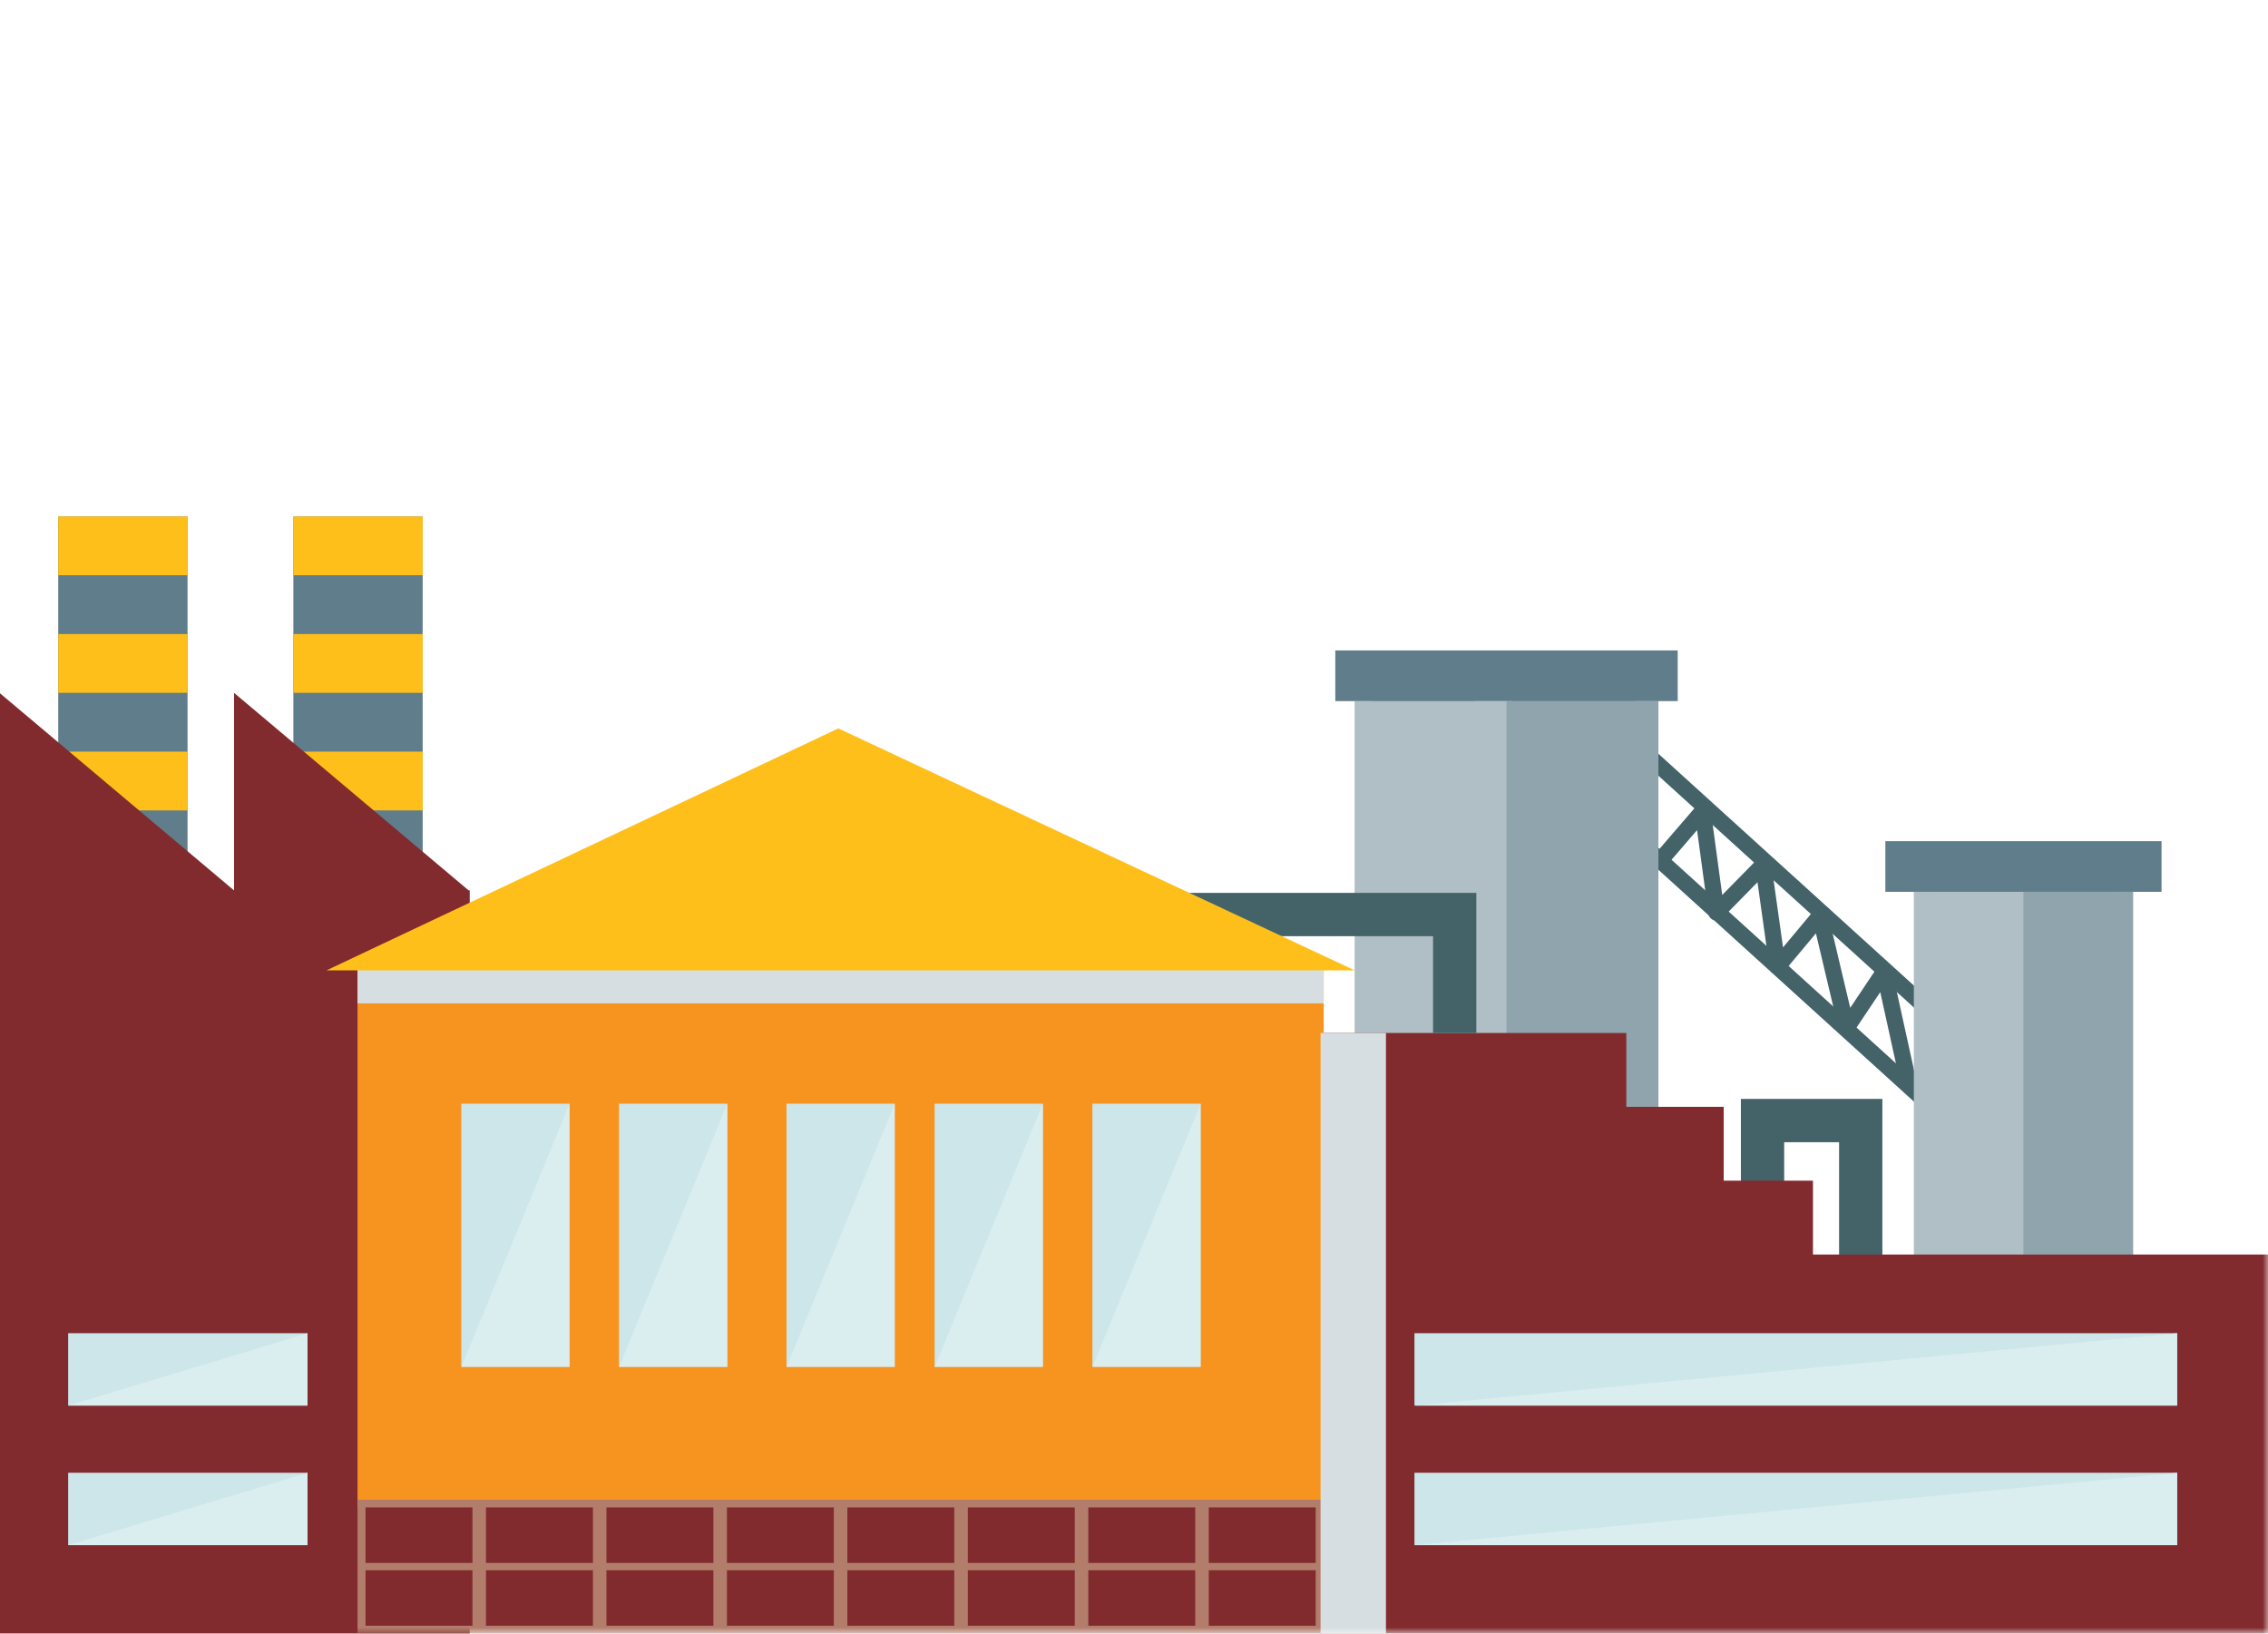
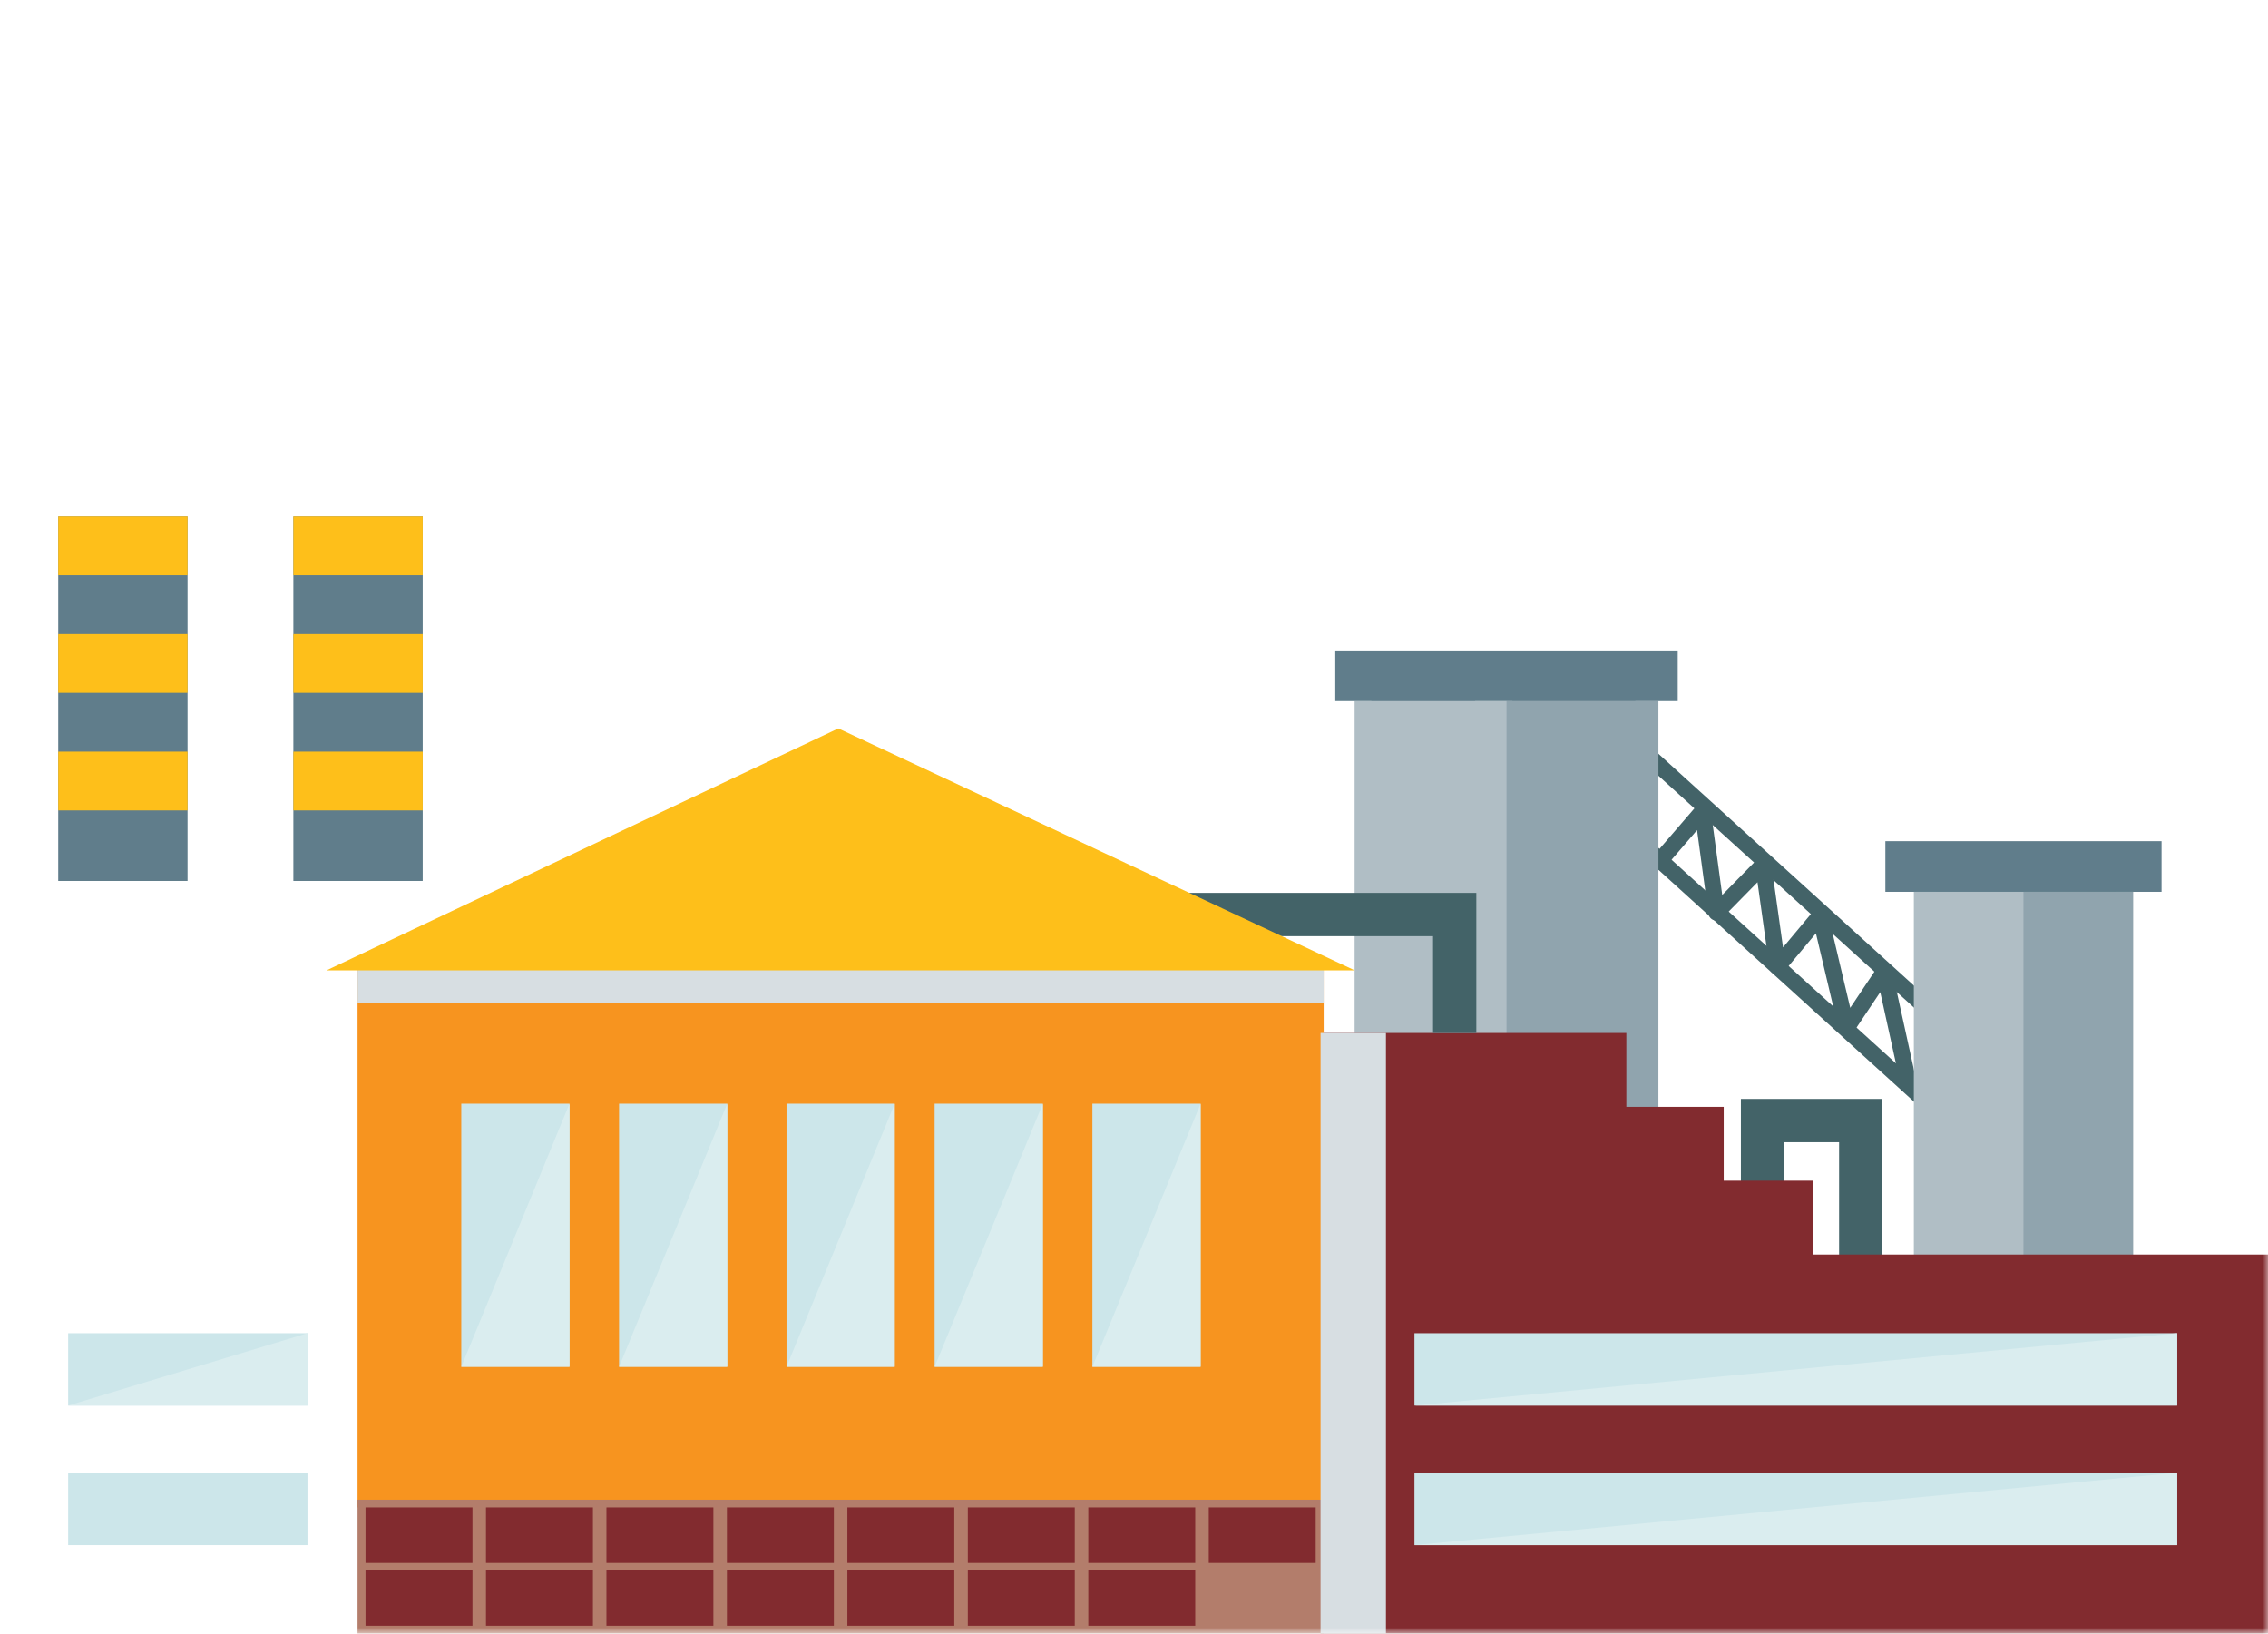
<svg xmlns="http://www.w3.org/2000/svg" xmlns:xlink="http://www.w3.org/1999/xlink" id="eYfeclXtR4v1" viewBox="0 0 136 98" shape-rendering="geometricPrecision" text-rendering="geometricPrecision">
  <style>#eYfeclXtR4v9_to {animation: eYfeclXtR4v9_to__to 2000ms linear infinite normal forwards}@keyframes eYfeclXtR4v9_to__to { 0% {transform: translate(94.377px,43.562px)} 50% {transform: translate(94.377px,43.562px)} 100% {transform: translate(94.255px,22.973px)}} #eYfeclXtR4v9 {animation: eYfeclXtR4v9_c_o 2000ms linear infinite normal forwards}@keyframes eYfeclXtR4v9_c_o { 0% {opacity: 1} 50% {opacity: 1} 95% {opacity: 0} 100% {opacity: 0}} #eYfeclXtR4v10_to {animation: eYfeclXtR4v10_to__to 2000ms linear infinite normal forwards}@keyframes eYfeclXtR4v10_to__to { 0% {transform: translate(118.97px,55.106px)} 50% {transform: translate(118.97px,55.106px)} 100% {transform: translate(119.151px,36.045px)}} #eYfeclXtR4v10 {animation: eYfeclXtR4v10_c_o 2000ms linear infinite normal forwards}@keyframes eYfeclXtR4v10_c_o { 0% {opacity: 1} 50% {opacity: 1} 95% {opacity: 0} 100% {opacity: 0}} #eYfeclXtR4v11_to {animation: eYfeclXtR4v11_to__to 2000ms linear infinite normal forwards}@keyframes eYfeclXtR4v11_to__to { 0% {transform: translate(21.497px,35.171px)} 10% {transform: translate(21.497px,35.171px)} 60% {transform: translate(21.42px,15.533px)} 100% {transform: translate(21.42px,15.533px)}} #eYfeclXtR4v11 {animation: eYfeclXtR4v11_c_o 2000ms linear infinite normal forwards}@keyframes eYfeclXtR4v11_c_o { 0% {opacity: 1} 10% {opacity: 1} 55% {opacity: 0} 100% {opacity: 0}} #eYfeclXtR4v12_to {animation: eYfeclXtR4v12_to__to 2000ms linear infinite normal forwards}@keyframes eYfeclXtR4v12_to__to { 0% {transform: translate(7.43px,35.343px)} 25% {transform: translate(7.43px,35.343px)} 75% {transform: translate(7.353px,15.705px)} 100% {transform: translate(7.353px,15.705px)}} #eYfeclXtR4v12 {animation: eYfeclXtR4v12_c_o 2000ms linear infinite normal forwards}@keyframes eYfeclXtR4v12_c_o { 0% {opacity: 1} 25% {opacity: 1} 70% {opacity: 0} 100% {opacity: 0}} #eYfeclXtR4v13_to {animation: eYfeclXtR4v13_to__to 2000ms linear infinite normal forwards}@keyframes eYfeclXtR4v13_to__to { 0% {transform: translate(123.803px,55.269px)} 25% {transform: translate(123.803px,55.269px)} 75% {transform: translate(123.726px,35.631px)} 100% {transform: translate(123.726px,35.631px)}} #eYfeclXtR4v13 {animation: eYfeclXtR4v13_c_o 2000ms linear infinite normal forwards}@keyframes eYfeclXtR4v13_c_o { 0% {opacity: 1} 25% {opacity: 1} 70% {opacity: 0} 100% {opacity: 0}} #eYfeclXtR4v14_to {animation: eYfeclXtR4v14_to__to 2000ms linear infinite normal forwards}@keyframes eYfeclXtR4v14_to__to { 0% {transform: translate(85.345px,43.75px)} 20% {transform: translate(85.345px,43.75px)} 70% {transform: translate(85.268px,24.112px)} 100% {transform: translate(85.268px,24.112px)}} #eYfeclXtR4v14 {animation: eYfeclXtR4v14_c_o 2000ms linear infinite normal forwards}@keyframes eYfeclXtR4v14_c_o { 0% {opacity: 1} 20% {opacity: 1} 65% {opacity: 0} 100% {opacity: 0}} #eYfeclXtR4v15_to {animation: eYfeclXtR4v15_to__to 2000ms linear infinite normal forwards}@keyframes eYfeclXtR4v15_to__to { 0% {transform: translate(118.986px,58.507px)} 50% {transform: translate(118.909px,38.869px)} 100% {transform: translate(118.909px,38.869px)}} #eYfeclXtR4v15 {animation: eYfeclXtR4v15_c_o 2000ms linear infinite normal forwards}@keyframes eYfeclXtR4v15_c_o { 0% {opacity: 1} 45% {opacity: 0} 100% {opacity: 0}} #eYfeclXtR4v16_to {animation: eYfeclXtR4v16_to__to 2000ms linear infinite normal forwards}@keyframes eYfeclXtR4v16_to__to { 0% {transform: translate(7.333px,35.297px)} 50% {transform: translate(7.333px,35.297px)} 100% {transform: translate(7.227px,14.409px)}} #eYfeclXtR4v16 {animation: eYfeclXtR4v16_c_o 2000ms linear infinite normal forwards}@keyframes eYfeclXtR4v16_c_o { 0% {opacity: 1} 50% {opacity: 1} 95% {opacity: 0} 100% {opacity: 0}}</style>
  <defs>
    <rect id="eYfeclXtR4v2" width="136.43" height="77" rx="0" ry="0" stroke-miterlimit="1" />
    <rect id="eYfeclXtR4v3" width="1.98" height="18.83" rx="0" ry="0" stroke-miterlimit="1" />
    <rect id="eYfeclXtR4v4" width="136.43" height="77" rx="0" ry="0" stroke-miterlimit="1" />
    <rect id="eYfeclXtR4v5" width="27.25" height="14.58" rx="0" ry="0" stroke-miterlimit="1" />
    <rect id="eYfeclXtR4v6" width="136.43" height="77" rx="0" ry="0" stroke-miterlimit="1" />
    <rect id="eYfeclXtR4v7" width="22.57" height="2.01" rx="0" ry="0" stroke-miterlimit="1" />
    <polygon id="eYfeclXtR4v8" points="0,95 193,95 193,0 0,0" />
  </defs>
  <g id="eYfeclXtR4v9_to" transform="translate(94.377,43.562)">
    <ellipse id="eYfeclXtR4v9" rx="2" ry="2" transform="scale(1.998,1.998) translate(0,0)" fill="rgb(176,190,197)" stroke="none" stroke-width="0" stroke-miterlimit="1" />
  </g>
  <g id="eYfeclXtR4v10_to" transform="translate(118.97,55.106)">
    <ellipse id="eYfeclXtR4v10" rx="2" ry="2" transform="scale(1.653,1.653) translate(0,0)" fill="rgb(176,190,197)" stroke="none" stroke-width="0" stroke-miterlimit="1" />
  </g>
  <g id="eYfeclXtR4v11_to" transform="translate(21.497,35.171)">
    <ellipse id="eYfeclXtR4v11" rx="2" ry="2" transform="scale(1.778,1.778) translate(0,0)" fill="rgb(176,190,197)" stroke="none" stroke-width="0" stroke-miterlimit="1" />
  </g>
  <g id="eYfeclXtR4v12_to" transform="translate(7.43,35.343)">
    <ellipse id="eYfeclXtR4v12" rx="2" ry="2" transform="scale(1.778,1.778) translate(0,0)" fill="rgb(176,190,197)" stroke="none" stroke-width="0" stroke-miterlimit="1" />
  </g>
  <g id="eYfeclXtR4v13_to" transform="translate(123.803,55.269)">
    <ellipse id="eYfeclXtR4v13" rx="2" ry="2" transform="scale(1.778,1.778) translate(0,0)" fill="rgb(176,190,197)" stroke="none" stroke-width="0" stroke-miterlimit="1" />
  </g>
  <g id="eYfeclXtR4v14_to" transform="translate(85.345,43.75)">
    <ellipse id="eYfeclXtR4v14" rx="2" ry="2" transform="scale(1.778,1.778) translate(0,0)" fill="rgb(176,190,197)" stroke="none" stroke-width="0" stroke-miterlimit="1" />
  </g>
  <g id="eYfeclXtR4v15_to" transform="translate(118.986,58.507)">
-     <ellipse id="eYfeclXtR4v15" rx="2" ry="2" transform="scale(1.778,1.778) translate(0,0)" fill="rgb(176,190,197)" stroke="none" stroke-width="0" stroke-miterlimit="1" />
-   </g>
+     </g>
  <g id="eYfeclXtR4v16_to" transform="translate(7.333,35.297)">
-     <ellipse id="eYfeclXtR4v16" rx="2" ry="2" transform="scale(1.57,1.57) translate(0,0)" fill="rgb(176,190,197)" stroke="none" stroke-width="0" stroke-miterlimit="1" />
-   </g>
+     </g>
  <g id="eYfeclXtR4v17" transform="matrix(0.705 0 0 0.705 -0.033 30.967)">
    <g id="eYfeclXtR4v18" transform="matrix(1 0 0 1 -783 -20)">
      <g id="eYfeclXtR4v19" transform="matrix(1 0 0 1 783 20)">
        <polygon id="eYfeclXtR4v20" points="25,31 36,31 36,0 25,0" fill="rgb(96,125,139)" fill-rule="evenodd" stroke="none" stroke-width="1" />
        <polygon id="eYfeclXtR4v21" points="5,31 16,31 16,0 5,0" fill="rgb(96,125,139)" fill-rule="evenodd" stroke="none" stroke-width="1" />
        <polygon id="eYfeclXtR4v22" points="5,5 16,5 16,0 5,0" fill="rgb(254,191,26)" fill-rule="evenodd" stroke="none" stroke-width="1" />
        <polygon id="eYfeclXtR4v23" points="5,15 16,15 16,10 5,10" fill="rgb(254,191,26)" fill-rule="evenodd" stroke="none" stroke-width="1" />
        <polygon id="eYfeclXtR4v24" points="5,25 16,25 16,20 5,20" fill="rgb(254,191,26)" fill-rule="evenodd" stroke="none" stroke-width="1" />
        <polygon id="eYfeclXtR4v25" points="25,5 36,5 36,0 25,0" fill="rgb(254,191,26)" fill-rule="evenodd" stroke="none" stroke-width="1" />
        <polygon id="eYfeclXtR4v26" points="25,15 36,15 36,10 25,10" fill="rgb(254,191,26)" fill-rule="evenodd" stroke="none" stroke-width="1" />
        <polygon id="eYfeclXtR4v27" points="25,25 36,25 36,20 25,20" fill="rgb(254,191,26)" fill-rule="evenodd" stroke="none" stroke-width="1" />
-         <polygon id="eYfeclXtR4v28" points="19.952,31.801 0,15 0,31.801 0,95 40,95 40,31.801 39.906,31.801 19.952,15" fill="rgb(130,43,47)" fill-rule="evenodd" stroke="none" stroke-width="1" />
        <polygon id="eYfeclXtR4v29" points="163.095,42 140,21.048 140.905,20 164,40.952" fill="rgb(67,99,104)" fill-rule="evenodd" stroke="none" stroke-width="1" />
        <polygon id="eYfeclXtR4v30" points="163.095,50 140,29.048 140.904,28 164,48.952" fill="rgb(67,99,104)" fill-rule="evenodd" stroke="none" stroke-width="1" />
        <g id="eYfeclXtR4v31">
          <path id="eYfeclXtR4v32" d="M162.371,48.836C162.054,48.836,161.768,48.616,161.698,48.293L159.974,40.455L157.686,43.873C157.534,44.101,157.259,44.217,156.99,44.168C156.72,44.119,156.505,43.915,156.441,43.648L154.502,35.456L151.766,38.729C151.591,38.939,151.309,39.025,151.047,38.95C150.785,38.874,150.591,38.652,150.553,38.382L149.532,31.108L146.53,34.167C146.346,34.355,146.071,34.421,145.82,34.338C145.57,34.255,145.389,34.037,145.354,33.775L144.392,26.677L141.687,29.818C141.437,30.107,141.003,30.139,140.713,29.89C140.424,29.641,140.392,29.205,140.641,28.916L144.347,24.614C144.525,24.407,144.806,24.325,145.066,24.402C145.327,24.479,145.518,24.702,145.554,24.971L146.533,32.193L149.529,29.14C149.714,28.953,149.988,28.887,150.238,28.968C150.487,29.051,150.669,29.269,150.705,29.529L151.705,36.65L154.327,33.513C154.495,33.313,154.761,33.223,155.015,33.284C155.27,33.344,155.468,33.543,155.528,33.797L157.42,41.79L159.727,38.342C159.882,38.112,160.157,37.996,160.429,38.048C160.701,38.099,160.916,38.308,160.975,38.578L163.046,47.997C163.128,48.369,162.892,48.738,162.52,48.82C162.47,48.831,162.421,48.836,162.371,48.836" fill="rgb(67,99,104)" fill-rule="evenodd" stroke="none" stroke-width="1" />
          <polygon id="eYfeclXtR4v33" points="160.154,66.295 156.473,66.295 156.473,53.22 151.801,53.22 151.801,59.489 148.12,59.489 148.12,49.537 160.154,49.537" fill="rgb(67,99,104)" fill-rule="evenodd" stroke="none" stroke-width="1" />
          <g id="eYfeclXtR4v34" mask="url(#eYfeclXtR4v82)">
            <polygon id="eYfeclXtR4v35" points="115.266,87.054 141.103,87.054 141.103,15.704 115.266,15.704" fill="rgb(176,190,197)" fill-rule="evenodd" stroke="none" stroke-width="1" />
            <polygon id="eYfeclXtR4v36" points="128.185,87.054 141.103,87.054 141.103,15.704 128.185,15.704" fill="rgb(144,164,174)" fill-rule="evenodd" stroke="none" stroke-width="1" />
            <polygon id="eYfeclXtR4v37" points="113.622,15.704 142.747,15.704 142.747,11.394 113.622,11.394" fill="rgb(96,125,139)" fill-rule="evenodd" stroke="none" stroke-width="1" />
            <polygon id="eYfeclXtR4v38" points="160.408,31.925 183.9,31.925 183.9,27.616 160.408,27.616" fill="rgb(96,125,139)" fill-rule="evenodd" stroke="none" stroke-width="1" />
            <polygon id="eYfeclXtR4v39" points="162.832,87.054 181.477,87.054 181.477,31.925 162.832,31.925" fill="rgb(176,190,197)" fill-rule="evenodd" stroke="none" stroke-width="1" />
            <polygon id="eYfeclXtR4v40" points="172.155,87.054 181.477,87.054 181.477,31.925 172.155,31.925" fill="rgb(144,164,174)" fill-rule="evenodd" stroke="none" stroke-width="1" />
            <polygon id="eYfeclXtR4v41" points="154.252,62.772 154.252,56.491 146.66,56.491 146.66,50.21 138.377,50.21 138.377,43.929 112.369,43.929 112.369,95 192.999,95 192.999,62.772" fill="rgb(130,43,47)" fill-rule="evenodd" stroke="none" stroke-width="1" />
            <polygon id="eYfeclXtR4v42" points="30.458,84.278 112.634,84.278 112.634,37.981 30.458,37.981" fill="rgb(247,148,31)" fill-rule="evenodd" stroke="none" stroke-width="1" />
            <polygon id="eYfeclXtR4v43" points="30.458,41.411 112.634,41.411 112.634,37.981 30.458,37.981" fill="rgb(215,222,226)" fill-rule="evenodd" stroke="none" stroke-width="1" />
            <polygon id="eYfeclXtR4v44" points="125.618,43.929 121.937,43.929 121.937,35.697 95.447,35.697 95.447,32.014 125.618,32.014" fill="rgb(67,99,104)" fill-rule="evenodd" stroke="none" stroke-width="1" />
            <polygon id="eYfeclXtR4v45" points="115.267,38.601 27.825,38.601 71.351,18.025" fill="rgb(254,191,26)" fill-rule="evenodd" stroke="none" stroke-width="1" />
            <polygon id="eYfeclXtR4v46" points="39.281,72.317 48.484,72.317 48.484,49.943 39.281,49.943" fill="rgb(204,230,234)" fill-rule="evenodd" stroke="none" stroke-width="1" />
            <polygon id="eYfeclXtR4v47" points="52.702,72.317 61.905,72.317 61.905,49.943 52.702,49.943" fill="rgb(204,230,234)" fill-rule="evenodd" stroke="none" stroke-width="1" />
            <polygon id="eYfeclXtR4v48" points="66.945,72.317 76.147,72.317 76.147,49.943 66.945,49.943" fill="rgb(204,230,234)" fill-rule="evenodd" stroke="none" stroke-width="1" />
            <polygon id="eYfeclXtR4v49" points="79.542,72.317 88.745,72.317 88.745,49.943 79.542,49.943" fill="rgb(204,230,234)" fill-rule="evenodd" stroke="none" stroke-width="1" />
            <polygon id="eYfeclXtR4v50" points="92.962,72.317 102.165,72.317 102.165,49.943 92.962,49.943" fill="rgb(204,230,234)" fill-rule="evenodd" stroke="none" stroke-width="1" />
            <polygon id="eYfeclXtR4v51" points="120.355,75.617 185.229,75.617 185.229,69.464 120.355,69.464" fill="rgb(204,230,234)" fill-rule="evenodd" stroke="none" stroke-width="1" />
            <polygon id="eYfeclXtR4v52" points="120.355,87.487 185.229,87.487 185.229,81.334 120.355,81.334" fill="rgb(204,230,234)" fill-rule="evenodd" stroke="none" stroke-width="1" />
            <polygon id="eYfeclXtR4v53" points="5.845,75.617 26.201,75.617 26.201,69.464 5.845,69.464" fill="rgb(204,230,234)" fill-rule="evenodd" stroke="none" stroke-width="1" />
            <polygon id="eYfeclXtR4v54" points="5.845,87.487 26.201,87.487 26.201,81.334 5.845,81.334" fill="rgb(204,230,234)" fill-rule="evenodd" stroke="none" stroke-width="1" />
            <polygon id="eYfeclXtR4v55" points="48.484,72.317 39.282,72.317 48.484,49.943" fill="rgb(218,237,239)" fill-rule="evenodd" stroke="none" stroke-width="1" />
            <polygon id="eYfeclXtR4v56" points="61.905,72.317 52.702,72.317 61.905,49.943" fill="rgb(218,237,239)" fill-rule="evenodd" stroke="none" stroke-width="1" />
            <polygon id="eYfeclXtR4v57" points="76.147,72.317 66.944,72.317 76.147,49.943" fill="rgb(218,237,239)" fill-rule="evenodd" stroke="none" stroke-width="1" />
            <polygon id="eYfeclXtR4v58" points="88.745,72.317 79.543,72.317 88.745,49.943" fill="rgb(218,237,239)" fill-rule="evenodd" stroke="none" stroke-width="1" />
            <polygon id="eYfeclXtR4v59" points="102.165,72.317 92.963,72.317 102.165,49.943" fill="rgb(218,237,239)" fill-rule="evenodd" stroke="none" stroke-width="1" />
            <polygon id="eYfeclXtR4v60" points="185.229,75.618 120.355,75.618 185.229,69.464" fill="rgb(218,237,239)" fill-rule="evenodd" stroke="none" stroke-width="1" />
            <polygon id="eYfeclXtR4v61" points="185.229,87.487 120.355,87.487 185.229,81.334" fill="rgb(218,237,239)" fill-rule="evenodd" stroke="none" stroke-width="1" />
            <polygon id="eYfeclXtR4v62" points="26.201,75.618 5.844,75.618 26.201,69.464" fill="rgb(218,237,239)" fill-rule="evenodd" stroke="none" stroke-width="1" />
-             <polygon id="eYfeclXtR4v63" points="26.201,87.487 5.844,87.487 26.201,81.334" fill="rgb(218,237,239)" fill-rule="evenodd" stroke="none" stroke-width="1" />
            <polygon id="eYfeclXtR4v64" points="30.458,95 112.634,95 112.634,83.623 30.458,83.623" fill="rgb(179,125,107)" fill-rule="evenodd" stroke="none" stroke-width="1" />
            <polygon id="eYfeclXtR4v65" points="31.137,89.003 40.233,89.003 40.233,84.279 31.137,84.279" fill="rgb(130,43,47)" fill-rule="evenodd" stroke="none" stroke-width="1" />
            <polygon id="eYfeclXtR4v66" points="31.137,94.344 40.233,94.344 40.233,89.621 31.137,89.621" fill="rgb(130,43,47)" fill-rule="evenodd" stroke="none" stroke-width="1" />
            <polygon id="eYfeclXtR4v67" points="41.383,89.003 50.479,89.003 50.479,84.279 41.383,84.279" fill="rgb(130,43,47)" fill-rule="evenodd" stroke="none" stroke-width="1" />
            <polygon id="eYfeclXtR4v68" points="41.383,94.344 50.479,94.344 50.479,89.621 41.383,89.621" fill="rgb(130,43,47)" fill-rule="evenodd" stroke="none" stroke-width="1" />
            <polygon id="eYfeclXtR4v69" points="51.629,89.003 60.725,89.003 60.725,84.279 51.629,84.279" fill="rgb(130,43,47)" fill-rule="evenodd" stroke="none" stroke-width="1" />
            <polygon id="eYfeclXtR4v70" points="51.629,94.344 60.725,94.344 60.725,89.621 51.629,89.621" fill="rgb(130,43,47)" fill-rule="evenodd" stroke="none" stroke-width="1" />
            <polygon id="eYfeclXtR4v71" points="61.876,89.003 70.971,89.003 70.971,84.279 61.876,84.279" fill="rgb(130,43,47)" fill-rule="evenodd" stroke="none" stroke-width="1" />
            <polygon id="eYfeclXtR4v72" points="61.876,94.344 70.971,94.344 70.971,89.621 61.876,89.621" fill="rgb(130,43,47)" fill-rule="evenodd" stroke="none" stroke-width="1" />
            <polygon id="eYfeclXtR4v73" points="72.121,89.003 81.216,89.003 81.216,84.279 72.121,84.279" fill="rgb(130,43,47)" fill-rule="evenodd" stroke="none" stroke-width="1" />
            <polygon id="eYfeclXtR4v74" points="72.121,94.344 81.216,94.344 81.216,89.621 72.121,89.621" fill="rgb(130,43,47)" fill-rule="evenodd" stroke="none" stroke-width="1" />
            <polygon id="eYfeclXtR4v75" points="82.367,89.003 91.462,89.003 91.462,84.279 82.367,84.279" fill="rgb(130,43,47)" fill-rule="evenodd" stroke="none" stroke-width="1" />
            <polygon id="eYfeclXtR4v76" points="82.367,94.344 91.462,94.344 91.462,89.621 82.367,89.621" fill="rgb(130,43,47)" fill-rule="evenodd" stroke="none" stroke-width="1" />
            <polygon id="eYfeclXtR4v77" points="92.613,89.003 101.709,89.003 101.709,84.279 92.613,84.279" fill="rgb(130,43,47)" fill-rule="evenodd" stroke="none" stroke-width="1" />
            <polygon id="eYfeclXtR4v78" points="92.613,94.344 101.709,94.344 101.709,89.621 92.613,89.621" fill="rgb(130,43,47)" fill-rule="evenodd" stroke="none" stroke-width="1" />
            <polygon id="eYfeclXtR4v79" points="102.859,89.003 111.955,89.003 111.955,84.279 102.859,84.279" fill="rgb(130,43,47)" fill-rule="evenodd" stroke="none" stroke-width="1" />
-             <polygon id="eYfeclXtR4v80" points="102.859,94.344 111.955,94.344 111.955,89.621 102.859,89.621" fill="rgb(130,43,47)" fill-rule="evenodd" stroke="none" stroke-width="1" />
            <polygon id="eYfeclXtR4v81" points="112.369,95 117.931,95 117.931,43.929 112.369,43.929" fill="rgb(215,222,226)" fill-rule="evenodd" stroke="none" stroke-width="1" />
            <mask id="eYfeclXtR4v82" mask-type="luminance">
              <use id="eYfeclXtR4v83" width="193" height="95" xlink:href="#eYfeclXtR4v8" fill="rgb(255,255,255)" fill-rule="evenodd" stroke="none" stroke-width="1" />
            </mask>
          </g>
        </g>
      </g>
    </g>
  </g>
</svg>